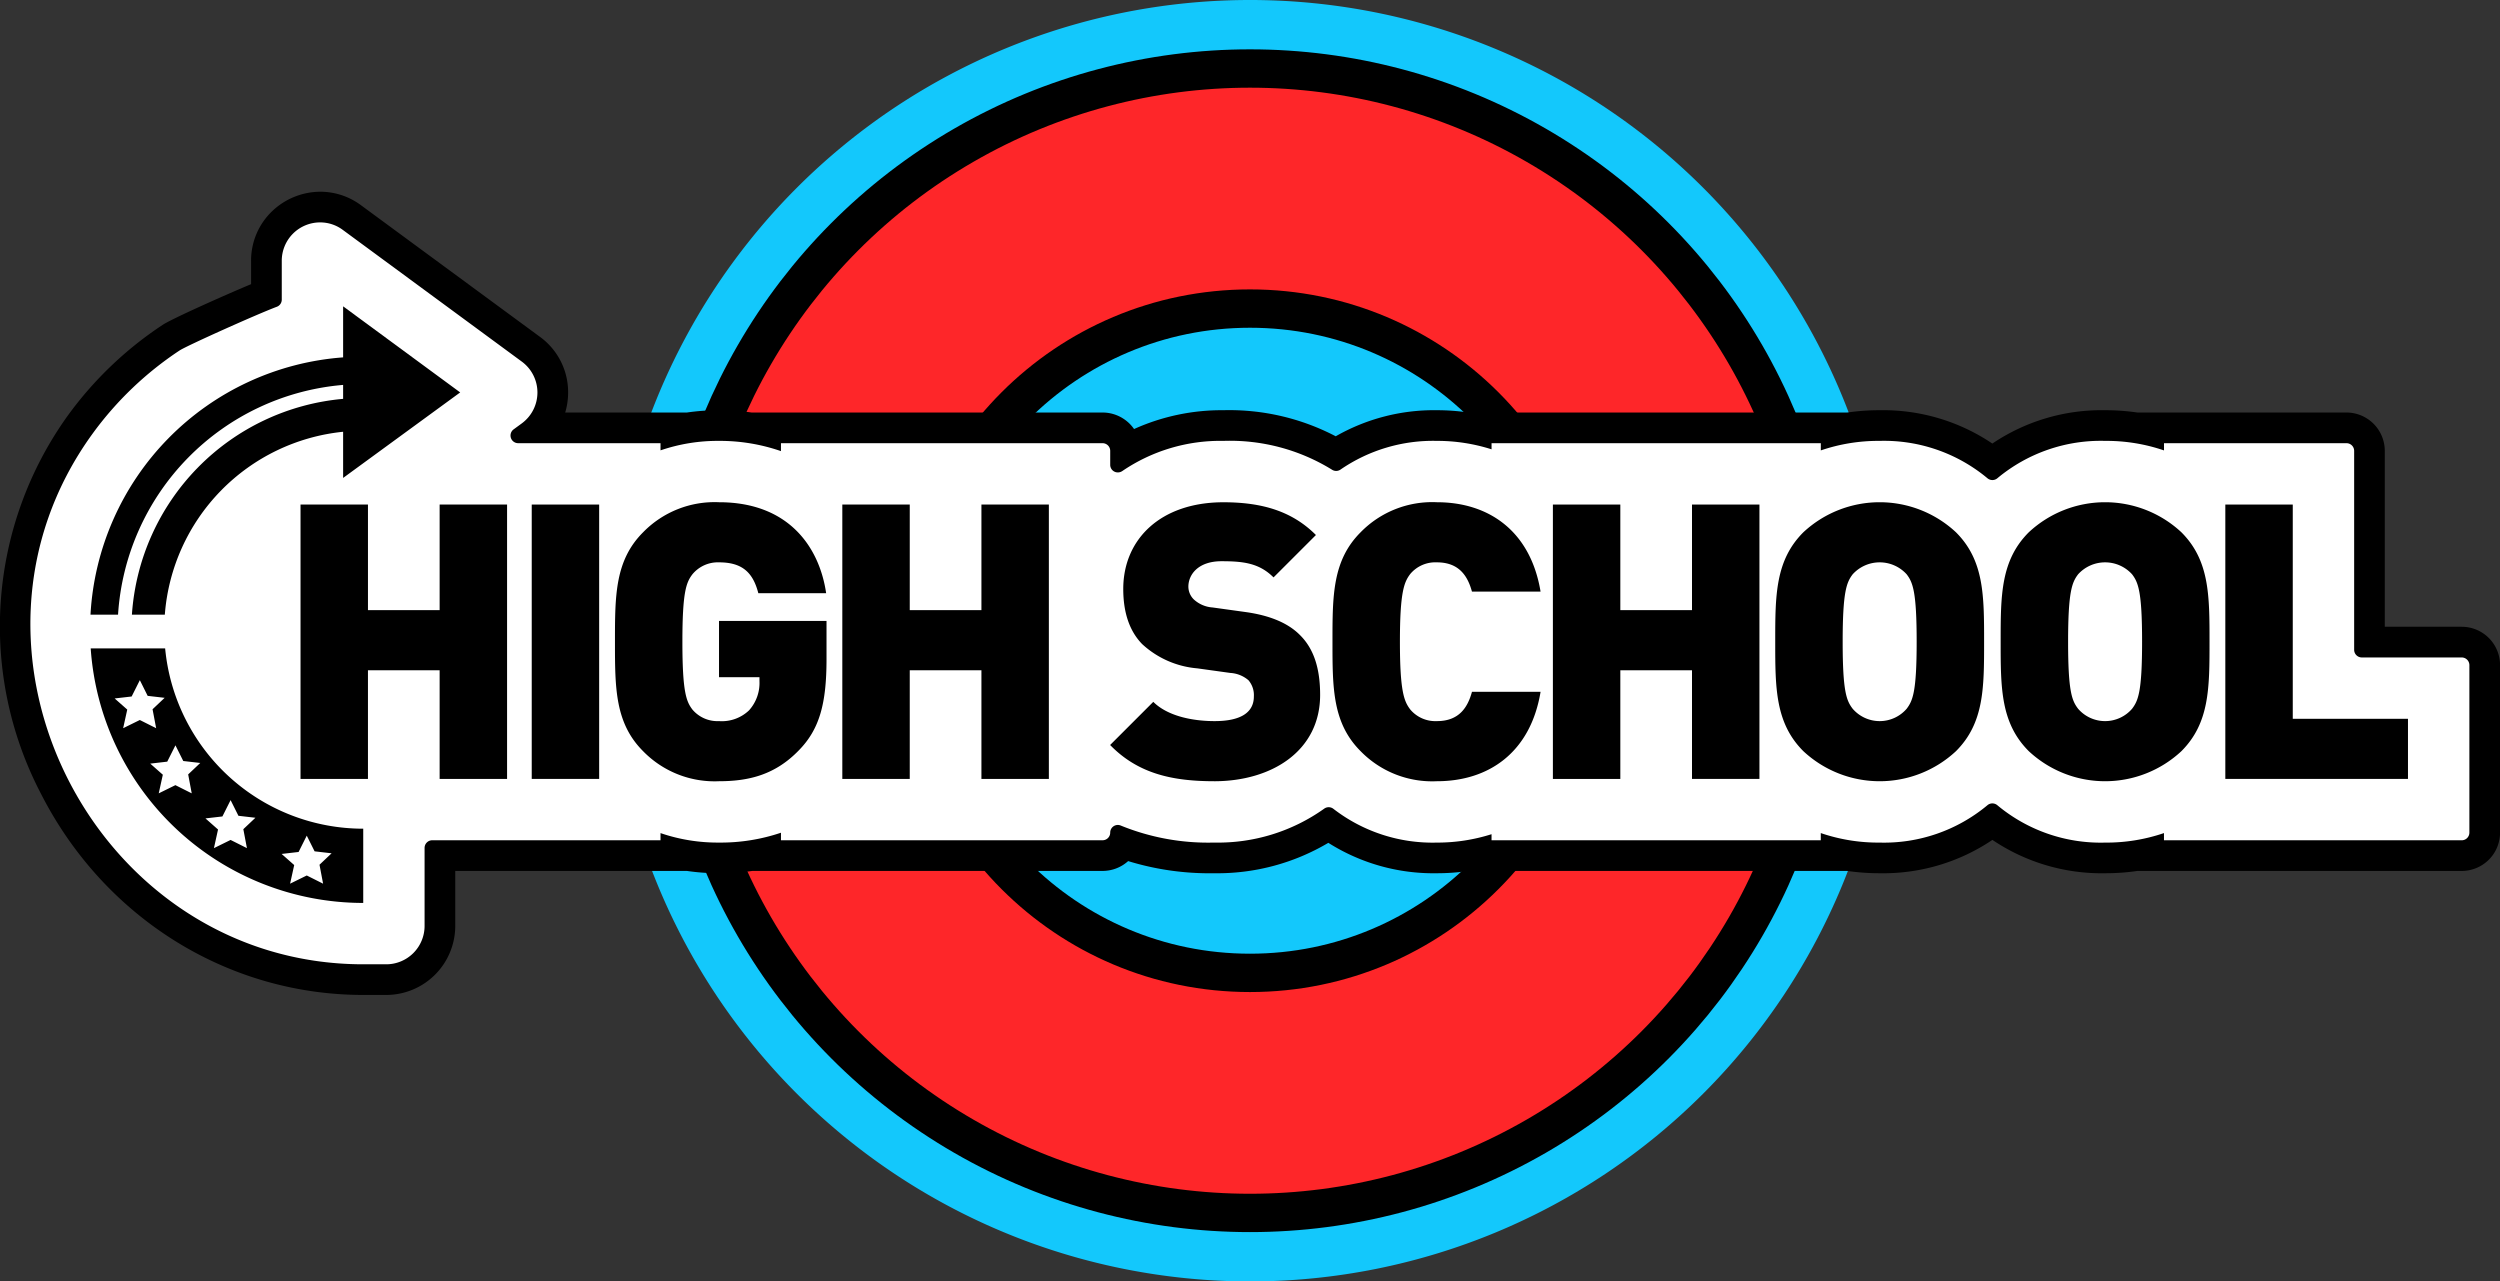
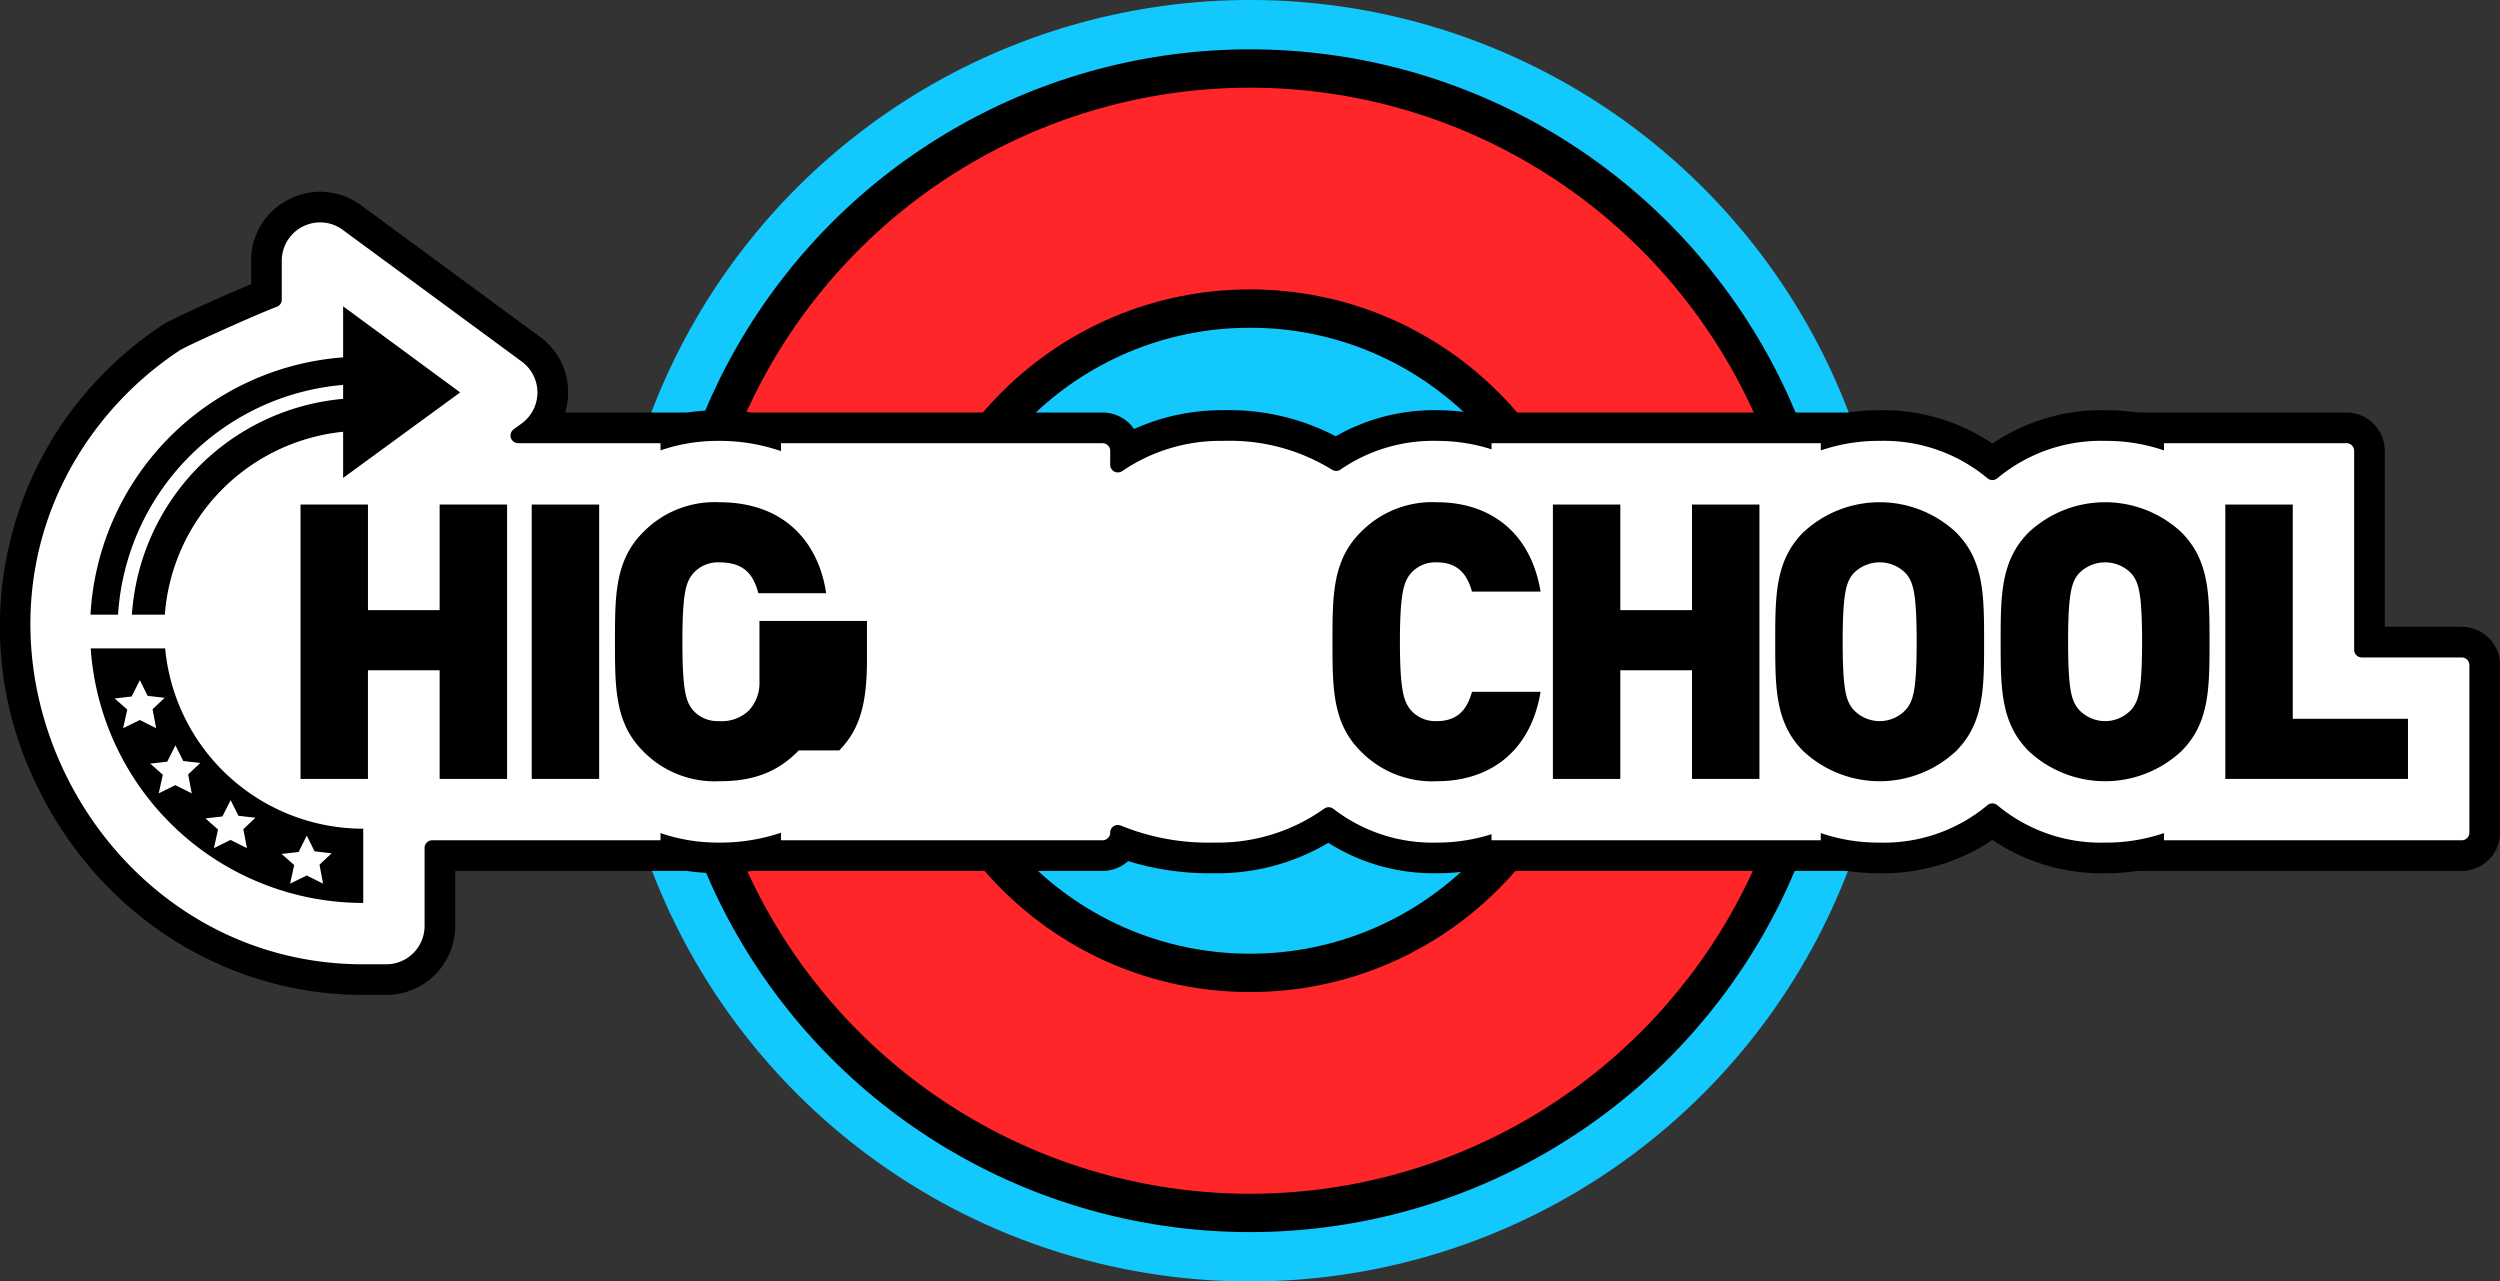
<svg xmlns="http://www.w3.org/2000/svg" id="high-school-btn" width="325.987" height="167.093" viewBox="0 0 325.987 167.093">
  <rect x="0" y="0" width="325.987" height="167.093" fill="#333333" stroke="none" />
  <defs>
    <clipPath id="clip-path">
      <rect id="Rectangle_10764" data-name="Rectangle 10764" width="325.987" height="167.093" fill="none" />
    </clipPath>
  </defs>
  <g id="Group_8695" data-name="Group 8695" clip-path="url(#clip-path)">
    <path id="Path_32629" data-name="Path 32629" d="M246.54,83.547a83.546,83.546,0,1,0-83.546,83.545A83.546,83.546,0,0,0,246.54,83.547" fill="#13c8fc" />
    <path id="Path_32630" data-name="Path 32630" d="M237.607,83.547a74.613,74.613,0,1,0-74.614,74.613,74.613,74.613,0,0,0,74.614-74.613" fill="#fe2629" />
    <circle id="Ellipse_777" data-name="Ellipse 777" cx="74.613" cy="74.613" r="74.613" transform="translate(88.381 8.934)" fill="none" stroke="#000" stroke-miterlimit="10" stroke-width="5" />
    <path id="Path_32631" data-name="Path 32631" d="M206.3,83.547a43.311,43.311,0,1,0-43.311,43.311A43.311,43.311,0,0,0,206.3,83.547" fill="#13c8fc" />
    <circle id="Ellipse_778" data-name="Ellipse 778" cx="43.311" cy="43.311" r="43.311" transform="translate(119.683 40.236)" fill="none" stroke="#000" stroke-miterlimit="10" stroke-width="5" />
    <path id="Path_32632" data-name="Path 32632" d="M47.363,127.738c-16.911,0-32.325-9.627-40.229-25.124a45.123,45.123,0,0,1,3.3-47.219A45.777,45.777,0,0,1,22.314,44.03c1.146-.757,9.348-4.406,12.427-5.646V34.013A7.022,7.022,0,0,1,41.76,27a6.924,6.924,0,0,1,4.129,1.37L69.226,45.54a7.007,7.007,0,0,1,1.123,10.251H88.128v.295a26.092,26.092,0,0,1,5.627-.6,26.965,26.965,0,0,1,6.079.68v-.378h43.932a3,3,0,0,1,3,2.982,25.167,25.167,0,0,1,12.761-3.284,27.438,27.438,0,0,1,14.68,3.724,23.245,23.245,0,0,1,13.158-3.724,25.659,25.659,0,0,1,5.125.511v-.209h46.933v.3a26.274,26.274,0,0,1,5.676-.6,22.985,22.985,0,0,1,14.7,4.824,22.978,22.978,0,0,1,14.7-4.824,26.3,26.3,0,0,1,5.678.6v-.3h25.794a3,3,0,0,1,3,3V83.728h12.024a3,3,0,0,1,3,3v21.84a3,3,0,0,1-3,3H280.171v-.3a26.3,26.3,0,0,1-5.678.6,22.978,22.978,0,0,1-14.7-4.824,22.983,22.983,0,0,1-14.7,4.824,26.274,26.274,0,0,1-5.676-.6v.3H192.489v-.209a25.659,25.659,0,0,1-5.125.511,23.1,23.1,0,0,1-14.126-4.369,26,26,0,0,1-14.917,4.369,33.048,33.048,0,0,1-11.883-1.939,3,3,0,0,1-2.672,1.637H99.834v-.345a27.915,27.915,0,0,1-6.079.647,26.093,26.093,0,0,1-5.627-.6v.295H57.363v9.172a7.009,7.009,0,0,1-7,7Z" fill="#fff" />
    <path id="Path_32633" data-name="Path 32633" d="M41.761,29a4.932,4.932,0,0,1,2.943.981L68.041,47.151a5,5,0,0,1-.013,8.065l-1.052.769a1,1,0,0,0,.59,1.805H86.128v.935a23.031,23.031,0,0,1,7.627-1.236,24.366,24.366,0,0,1,8.079,1.336V57.79h41.932a1,1,0,0,1,1,1v1.819a.988.988,0,0,0,1,.993,1.026,1.026,0,0,0,.592-.191,22.7,22.7,0,0,1,13.17-3.922,25.332,25.332,0,0,1,14.156,3.756.991.991,0,0,0,1.117-.019,21.294,21.294,0,0,1,12.565-3.737,23.287,23.287,0,0,1,7.125,1.1V57.79h42.933v.941a23.193,23.193,0,0,1,7.677-1.242,21.052,21.052,0,0,1,14.048,4.87,1.007,1.007,0,0,0,1.3,0,21.052,21.052,0,0,1,14.048-4.87,23.2,23.2,0,0,1,7.678,1.242V57.79h23.794a1,1,0,0,1,1,1V84.729a1,1,0,0,0,1,1h13.025a1,1,0,0,1,1,1v21.84a1,1,0,0,1-1,1H282.171v-.941a23.173,23.173,0,0,1-7.678,1.243A21.052,21.052,0,0,1,260.445,105a1,1,0,0,0-1.3,0,21.052,21.052,0,0,1-14.048,4.87,23.193,23.193,0,0,1-7.677-1.242v.94H194.489v-.793a23.318,23.318,0,0,1-7.125,1.095,21.146,21.146,0,0,1-13.492-4.4,1,1,0,0,0-1.215-.016,23.866,23.866,0,0,1-14.336,4.413,30.174,30.174,0,0,1-12.164-2.214.993.993,0,0,0-1.391.913,1,1,0,0,1-1,1H101.834v-.984a24.529,24.529,0,0,1-8.079,1.286,23.03,23.03,0,0,1-7.627-1.237v.935H56.363a1,1,0,0,0-1,1v10.173a5,5,0,0,1-5,5h-3c-34.812,0-55.85-40.844-35.306-69.17A44.047,44.047,0,0,1,23.416,45.7c.947-.625,10.15-4.752,12.683-5.7a.988.988,0,0,0,.642-.932V34.013A5,5,0,0,1,41.761,29m0-4h0A9.152,9.152,0,0,0,35.527,27.5a8.889,8.889,0,0,0-2.786,6.517v3.035C29.067,38.592,22.4,41.574,21.212,42.36A47.767,47.767,0,0,0,8.819,54.22a47.114,47.114,0,0,0-3.467,49.3c8.247,16.17,24.345,26.215,42.011,26.216h3a9.01,9.01,0,0,0,9-9v-7.172h30.2a28.724,28.724,0,0,0,4.191.3,30.889,30.889,0,0,0,4.356-.3h45.655a4.974,4.974,0,0,0,3.339-1.282,36.074,36.074,0,0,0,11.216,1.584,28.357,28.357,0,0,0,14.888-3.966,25.613,25.613,0,0,0,14.155,3.966,27.878,27.878,0,0,0,4.109-.3H240.89a28.951,28.951,0,0,0,4.209.3,25.452,25.452,0,0,0,14.7-4.348,25.45,25.45,0,0,0,14.7,4.348,28.951,28.951,0,0,0,4.209-.3h42.286a5,5,0,0,0,5-5V86.727a5,5,0,0,0-5-5H310.964V58.79a5.005,5.005,0,0,0-5-5H278.7a29.092,29.092,0,0,0-4.209-.3,25.45,25.45,0,0,0-14.7,4.348,25.452,25.452,0,0,0-14.7-4.348,29.092,29.092,0,0,0-4.209.3H191.473a28.015,28.015,0,0,0-4.109-.3,25.786,25.786,0,0,0-13.192,3.4,29.911,29.911,0,0,0-14.646-3.4,27.758,27.758,0,0,0-11.651,2.455,5,5,0,0,0-4.109-2.154H98a29.679,29.679,0,0,0-4.24-.3,28.85,28.85,0,0,0-4.19.3H73.7a9.109,9.109,0,0,0,.38-2.6,8.917,8.917,0,0,0-3.668-7.265L47.074,26.763A8.911,8.911,0,0,0,41.761,25" />
    <path id="Path_32634" data-name="Path 32634" d="M21.534,84.545H11.827a35.622,35.622,0,0,0,35.537,33.194v-9.681a25.946,25.946,0,0,1-25.83-23.513M16.058,94.954l.535-2.429-1.643-1.45,2.216-.255,1.069-2.131,1.019,2.048,2.215.255-1.577,1.492.469,2.471-2.13-1.07ZM25,103.449l-2.13-1.07-2.173,1.07.535-2.429-1.64-1.448,2.215-.256,1.069-2.13,1.022,2.046,2.216.255-1.577,1.492Zm13.935,7.644L40,108.964l1.022,2.045,2.216.256-1.577,1.491.469,2.471L40,114.158l-2.173,1.069.535-2.428-1.64-1.449Zm-7.845-4.718,2.215.256-1.576,1.491.469,2.471-2.13-1.069-2.173,1.069.535-2.428-1.64-1.449L29,106.461l1.069-2.13Z" />
    <path id="Path_32635" data-name="Path 32635" d="M44.741,50.191v1.818A30.292,30.292,0,0,0,17.2,80.146h4.292A25.949,25.949,0,0,1,44.741,56.3v6.02L60.005,51.17,44.741,39.944V46.6A35.618,35.618,0,0,0,11.8,80.146h3.593a32.1,32.1,0,0,1,29.35-29.955" />
    <path id="Path_32636" data-name="Path 32636" d="M57.326,101.566V87.4H47.979v14.17H39.187V65.791h8.793V79.558h9.346V65.791h8.794v35.775Z" />
    <rect id="Rectangle_10763" data-name="Rectangle 10763" width="8.793" height="35.775" transform="translate(69.335 65.791)" />
-     <path id="Path_32637" data-name="Path 32637" d="M104.156,97.848c-3.064,3.165-6.481,4.02-10.4,4.02a13.014,13.014,0,0,1-9.9-3.919c-3.668-3.668-3.668-8.242-3.668-14.271s0-10.6,3.668-14.27a13.011,13.011,0,0,1,9.9-3.919c9.194,0,13.114,5.979,13.968,11.858H98.881c-.7-2.714-2.111-4.02-5.125-4.02a4.3,4.3,0,0,0-3.468,1.558c-.8,1.055-1.307,2.261-1.307,8.793s.5,7.788,1.307,8.844a4.273,4.273,0,0,0,3.468,1.507,5.127,5.127,0,0,0,3.919-1.407A5.344,5.344,0,0,0,99.031,88.8v-.5H93.756V80.964h14.018v4.975c0,5.778-.9,9.145-3.618,11.909" />
-     <path id="Path_32638" data-name="Path 32638" d="M127.973,101.566V87.4h-9.346v14.17h-8.793V65.791h8.793V79.558h9.346V65.791h8.793v35.775Z" />
-     <path id="Path_32639" data-name="Path 32639" d="M158.322,101.868c-5.478,0-9.949-1-13.567-4.724l5.628-5.627c1.859,1.859,5.125,2.512,7.989,2.512,3.467,0,5.125-1.155,5.125-3.216a2.989,2.989,0,0,0-.7-2.11,3.985,3.985,0,0,0-2.362-.954l-4.321-.6a12.091,12.091,0,0,1-7.185-3.165c-1.659-1.709-2.462-4.121-2.462-7.185,0-6.532,4.923-11.306,13.063-11.306,5.126,0,9,1.206,12.06,4.271l-5.528,5.527c-1.858-1.859-3.919-2.11-6.783-2.11-3.064,0-4.321,1.758-4.321,3.316a2.356,2.356,0,0,0,.7,1.658,4.024,4.024,0,0,0,2.462,1.056l4.321.6c3.216.453,5.527,1.457,7.034,2.965,1.909,1.86,2.663,4.523,2.663,7.838,0,7.286-6.28,11.256-13.817,11.256" />
+     <path id="Path_32637" data-name="Path 32637" d="M104.156,97.848c-3.064,3.165-6.481,4.02-10.4,4.02a13.014,13.014,0,0,1-9.9-3.919c-3.668-3.668-3.668-8.242-3.668-14.271s0-10.6,3.668-14.27a13.011,13.011,0,0,1,9.9-3.919c9.194,0,13.114,5.979,13.968,11.858H98.881c-.7-2.714-2.111-4.02-5.125-4.02a4.3,4.3,0,0,0-3.468,1.558c-.8,1.055-1.307,2.261-1.307,8.793s.5,7.788,1.307,8.844a4.273,4.273,0,0,0,3.468,1.507,5.127,5.127,0,0,0,3.919-1.407A5.344,5.344,0,0,0,99.031,88.8v-.5V80.964h14.018v4.975c0,5.778-.9,9.145-3.618,11.909" />
    <path id="Path_32640" data-name="Path 32640" d="M187.365,101.868a13.046,13.046,0,0,1-9.949-3.919c-3.668-3.668-3.668-8.241-3.668-14.27s0-10.6,3.668-14.271a13.05,13.05,0,0,1,9.949-3.919c6.783,0,12.21,3.769,13.517,11.657h-8.945c-.552-2.009-1.658-3.818-4.572-3.818a4.268,4.268,0,0,0-3.467,1.507c-.8,1.055-1.356,2.311-1.356,8.844s.552,7.788,1.356,8.843a4.271,4.271,0,0,0,3.467,1.507c2.914,0,4.02-1.808,4.572-3.818h8.945c-1.307,7.888-6.734,11.657-13.517,11.657" />
    <path id="Path_32641" data-name="Path 32641" d="M220.628,101.566V87.4h-9.346v14.17h-8.793V65.791h8.793V79.558h9.346V65.791h8.794v35.775Z" />
    <path id="Path_32642" data-name="Path 32642" d="M255.048,97.948a14.589,14.589,0,0,1-19.9,0c-3.668-3.667-3.668-8.241-3.668-14.27s0-10.6,3.668-14.271a14.592,14.592,0,0,1,19.9,0c3.668,3.668,3.668,8.242,3.668,14.271s0,10.6-3.668,14.27m-6.431-23.063a4.751,4.751,0,0,0-7.036,0c-.8,1.055-1.306,2.261-1.306,8.793s.5,7.687,1.306,8.743a4.652,4.652,0,0,0,7.036,0c.8-1.056,1.306-2.211,1.306-8.743s-.5-7.738-1.306-8.793" />
    <path id="Path_32643" data-name="Path 32643" d="M284.443,97.948a14.589,14.589,0,0,1-19.9,0c-3.668-3.667-3.668-8.241-3.668-14.27s0-10.6,3.668-14.271a14.592,14.592,0,0,1,19.9,0c3.668,3.668,3.668,8.242,3.668,14.271s0,10.6-3.668,14.27m-6.432-23.063a4.75,4.75,0,0,0-7.035,0c-.8,1.055-1.306,2.261-1.306,8.793s.5,7.687,1.306,8.743a4.651,4.651,0,0,0,7.035,0c.8-1.056,1.306-2.211,1.306-8.743s-.5-7.738-1.306-8.793" />
    <path id="Path_32644" data-name="Path 32644" d="M290.171,101.566V65.791h8.793V93.728h15.023v7.838Z" />
  </g>
</svg>